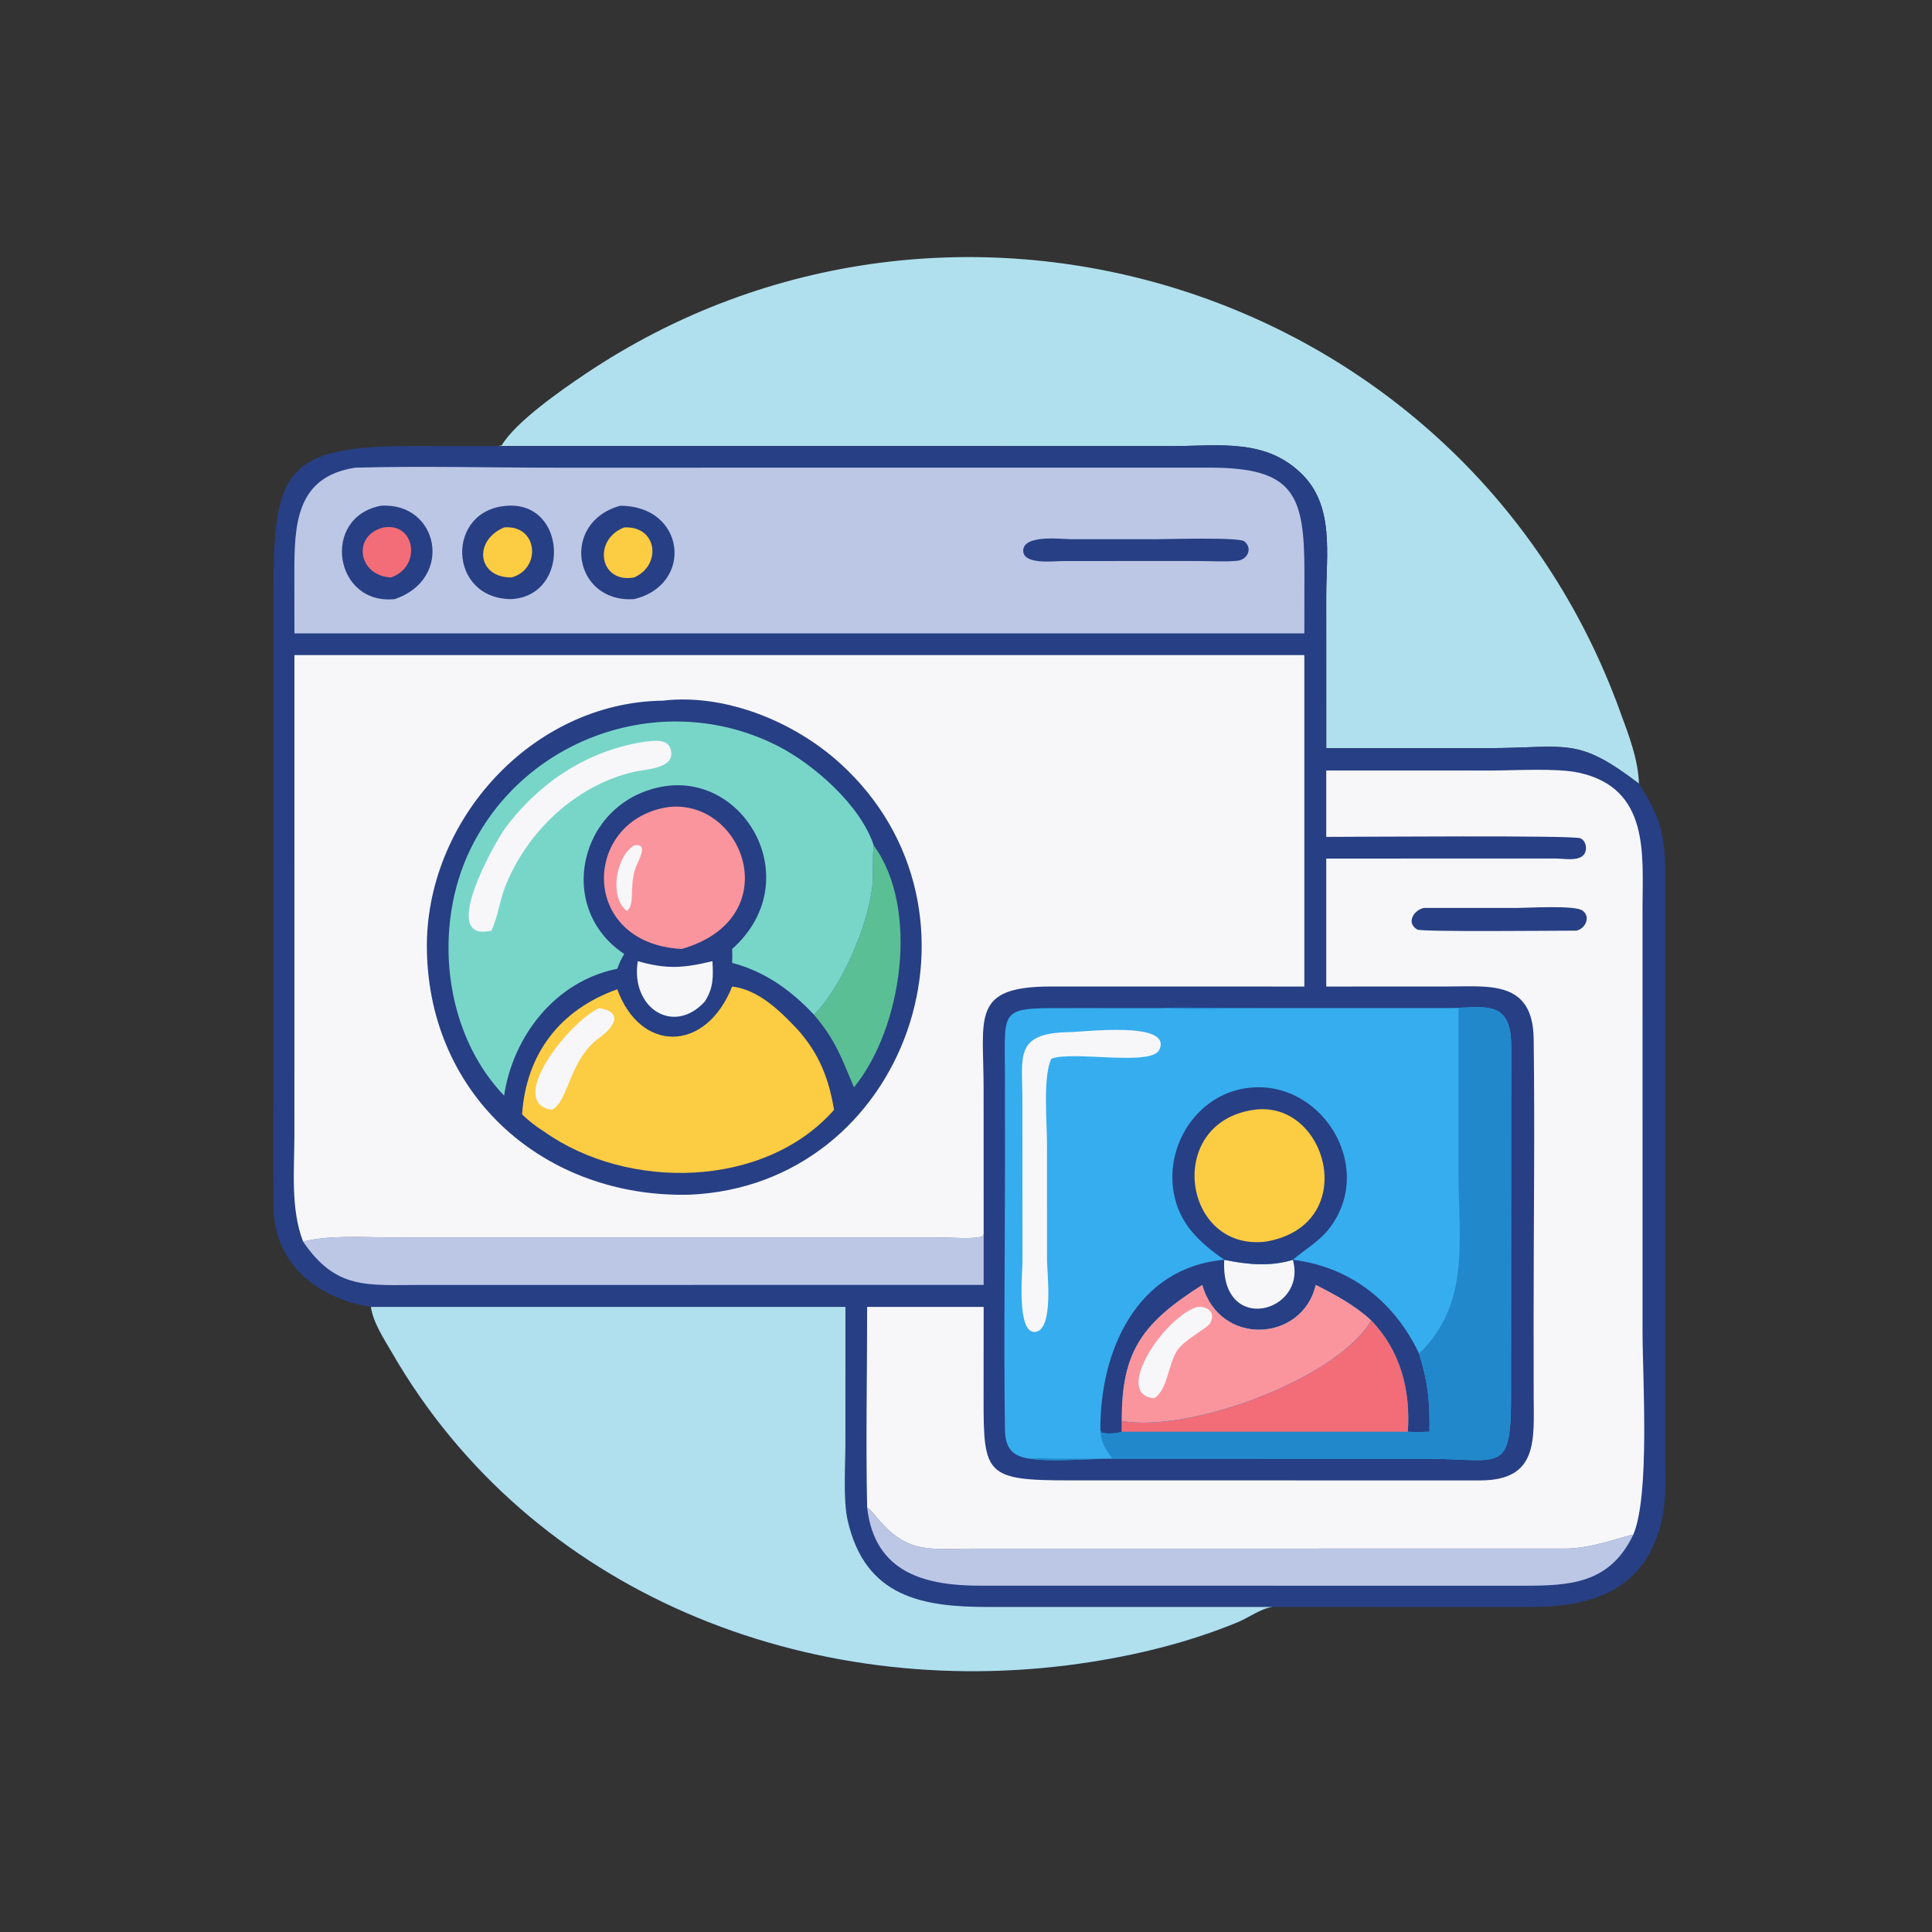
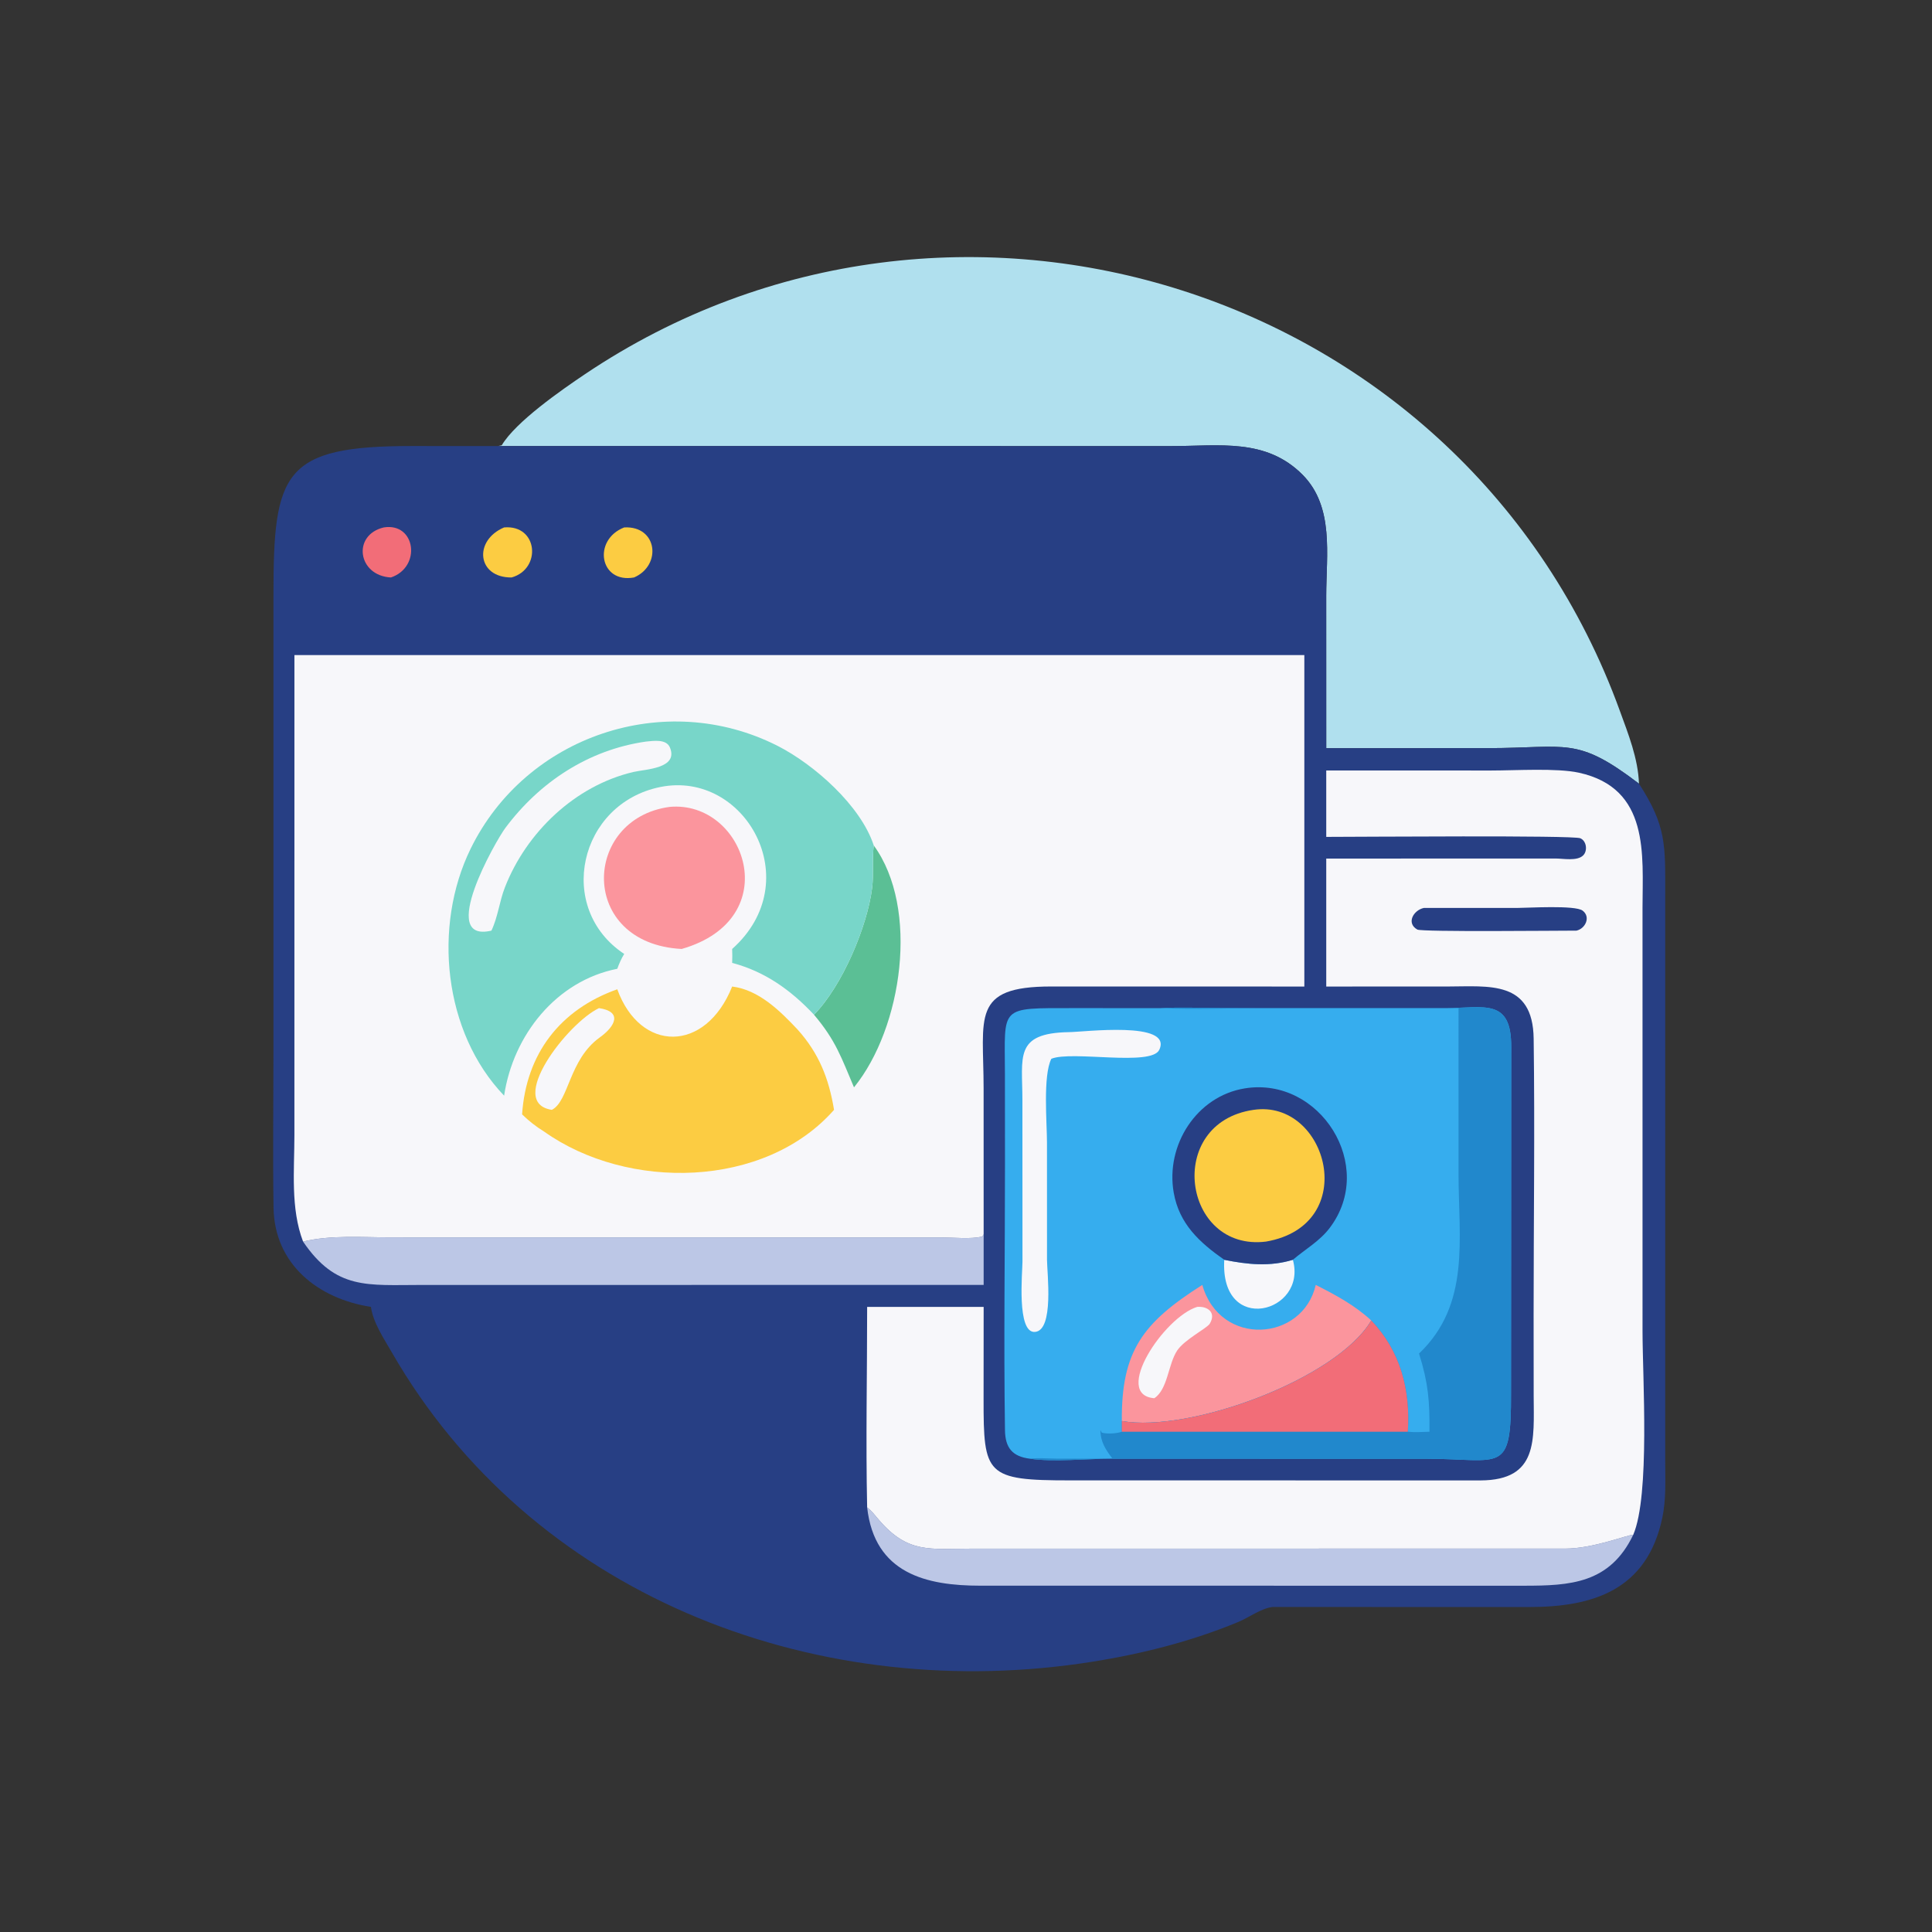
<svg xmlns="http://www.w3.org/2000/svg" width="50" height="50">
  <rect width="100%" height="100%" fill="#333333" stroke="none" />
  <path fill="#B0E0EE" transform="scale(0.098 0.098)" d="M131.469 117.8L132.502 117.592C136.166 111.398 148.278 102.982 154.47 98.82C251.644 33.505 387.02 75.625 427.759 187.686C430.01 193.877 432.589 200.294 432.822 206.957C416.294 194.35 413.942 197.556 392.894 197.568L350.237 197.577L350.231 157.242C350.24 146.498 352.366 133.84 344.003 125.394C334.353 115.649 321.953 117.802 309.451 117.804L131.469 117.8Z" />
  <path fill="#273F84" transform="scale(0.098 0.098)" d="M131.469 117.8L309.451 117.804C321.953 117.802 334.353 115.649 344.003 125.394C352.366 133.84 350.24 146.498 350.231 157.242L350.237 197.577L392.894 197.568C413.942 197.556 416.294 194.35 432.822 206.957C440.103 218.158 439.757 223.241 439.756 236.056L439.755 386.104C439.758 390.965 440.004 395.904 439.011 400.691C435.017 419.931 420.644 424.384 403.919 424.383L336.075 424.369C332.998 424.742 329.87 427.138 326.996 428.332C313.756 433.834 299.442 437.285 285.293 439.308C213.662 449.549 140.146 420.821 103.488 357.161C101.399 353.533 98.549 349.323 97.954 345.127C84.077 342.978 72.456 333.942 72.236 318.895C72.03 304.858 72.214 290.794 72.214 276.754L72.217 157.185C72.193 124.654 74.784 117.766 108.876 117.787L131.469 117.8Z" />
  <path fill="#BCC7E6" transform="scale(0.098 0.098)" d="M228.997 398.073C230.182 398.968 231.063 400.152 232.018 401.272C239.8 410.4 245.607 408.966 256.641 408.965L413.402 408.955C420.823 408.957 429.964 405.223 431.308 405.311C425.125 418.195 414.666 418.757 402.446 418.759L258.894 418.751C244.705 418.749 230.949 415.605 228.997 398.073Z" />
  <path fill="#BCC7E6" transform="scale(0.098 0.098)" d="M80.035 327.881C87.296 326.1 95.66 326.766 103.095 326.768L248.716 326.791C252.017 326.797 256.224 327.276 259.411 326.56L259.763 325.947L259.763 339.322L111.393 339.33C96.963 339.335 88.753 340.689 80.035 327.881Z" />
-   <path fill="#B0E0EE" transform="scale(0.098 0.098)" d="M97.954 345.127L223.265 345.127L223.252 381.25C223.252 387.074 222.609 396.029 223.856 401.527C228.483 421.917 243.816 424.358 260.867 424.372L336.075 424.369C332.998 424.742 329.87 427.138 326.996 428.332C313.756 433.834 299.442 437.285 285.293 439.308C213.662 449.549 140.146 420.821 103.488 357.161C101.399 353.533 98.549 349.323 97.954 345.127Z" />
-   <path fill="#BCC7E6" transform="scale(0.098 0.098)" d="M93.889 123.499C111.563 123.028 129.312 123.506 146.994 123.506L319.79 123.494C341.703 123.587 344.481 130.575 344.47 151.127L344.45 167.266L328.71 167.266L77.752 167.266L77.731 151.803C77.728 138.795 77.987 125.866 93.889 123.499Z" />
  <path fill="#273F84" transform="scale(0.098 0.098)" d="M304.835 142.401C307.86 142.402 327.15 141.808 328.579 142.945C330.925 144.812 329.406 147.812 326.796 148.08C323.377 148.432 319.781 148.154 316.338 148.152L296.251 148.156L280.685 148.159C278.508 148.159 270.031 149.267 270.217 145.319C270.419 141.038 280.585 142.401 283.069 142.401L304.835 142.401Z" />
  <path fill="#273F84" transform="scale(0.098 0.098)" d="M100.575 133.558C115.76 132.531 120.033 152.798 104.271 158.214C88.178 159.893 84.723 136.583 100.575 133.558Z" />
  <path fill="#F26D78" transform="scale(0.098 0.098)" d="M101.357 139.282C109.759 137.939 111.38 149.736 103.241 152.498C94.435 152.041 92.947 141.255 101.357 139.282Z" />
  <path fill="#273F84" transform="scale(0.098 0.098)" d="M163.77 133.558C181.074 133.547 183.29 154.447 167.44 158.214C151.494 159.31 147.83 138.023 163.77 133.558Z" />
  <path fill="#FCCC42" transform="scale(0.098 0.098)" d="M164.842 139.282C173.639 138.811 174.821 149.311 167.44 152.498C158.313 154.159 156.436 142.553 164.842 139.282Z" />
  <path fill="#273F84" transform="scale(0.098 0.098)" d="M134.012 133.558C149.684 132.544 150.702 157.259 135.099 158.214C118.181 158.208 117.62 134.533 134.012 133.558Z" />
  <path fill="#FCCC42" transform="scale(0.098 0.098)" d="M133.127 139.282C142.113 138.527 143.068 150.269 135.099 152.498C125.983 152.575 124.976 142.737 133.127 139.282Z" />
  <path fill="#F7F7FA" transform="scale(0.098 0.098)" d="M350.237 203.468L393.808 203.477C400.205 203.475 411.159 202.783 416.957 204.055C435.711 208.171 433.778 225.72 433.757 239.758L433.76 351.572C433.761 363.681 435.776 394.881 431.308 405.311C429.964 405.223 420.823 408.957 413.402 408.955L256.641 408.965C245.607 408.966 239.8 410.4 232.018 401.272C231.063 400.152 230.182 398.968 228.997 398.073C228.616 380.46 229 362.751 228.997 345.127L259.763 345.127L259.744 369.479C259.73 389.483 260.326 390.958 282.691 390.94L391.01 390.95C406.27 390.872 405.052 380.258 405.015 368.575L404.997 347.169C404.998 322.89 405.337 298.563 405.01 274.288C404.802 258.817 393.218 260.502 382.231 260.518L350.237 260.525L350.237 226.733L410.791 226.717C412.792 226.713 416.524 227.48 418.102 225.875C419.311 224.646 418.974 222.063 417.325 221.366C415.382 220.544 358.929 221.005 350.237 221.006L350.237 203.468Z" />
  <path fill="#273F84" transform="scale(0.098 0.098)" d="M375.995 239.772L400.772 239.767C403.492 239.764 415.938 238.987 417.926 240.472C420.166 242.146 418.657 245.256 416.313 245.762C411.561 245.761 375.481 246.141 374.294 245.479C371.306 243.814 373.232 240.386 375.995 239.772Z" />
  <path fill="#36ADEE" transform="scale(0.098 0.098)" d="M306.465 266.228C312.003 265.941 317.671 266.218 323.223 266.223L381.854 266.22C391.964 266.195 399.155 263.51 399.081 276.512L399.031 367.721C399.108 389.648 396.714 385.254 376.58 385.224L293.554 385.212C287.096 385.206 278.115 386.138 271.987 385.217C267.369 384.65 265.465 382.363 265.395 377.706C265.042 354.245 265.401 330.718 265.398 307.25L265.381 283.625C265.361 265.555 263.616 266.23 283.626 266.223L306.465 266.228Z" />
  <path fill="#F7F7FA" transform="scale(0.098 0.098)" d="M282.247 272.566C286.006 272.566 309.776 269.506 306.144 277.235C304.052 281.687 283.032 277.384 277.638 279.606C275.382 284.111 276.488 296.56 276.487 301.711L276.494 332.688C276.51 336.184 278.392 351.318 273.326 351.735C268.416 352.139 270.015 335.893 270.017 333.152L269.998 290.498C270.005 279.115 267.743 272.826 282.247 272.566Z" />
-   <path fill="#273F84" transform="scale(0.098 0.098)" d="M290.591 377.669C290.442 356.823 300.118 334.694 323.302 332.688C329.404 333.93 335.345 334.555 341.419 332.688L341.419 332.688C356.689 334.545 368.321 343.873 374.742 357.449C377.193 365.296 377.565 369.974 377.499 378.093C375.607 378.149 373.659 378.297 371.776 378.093C372.514 367.124 369.862 356.766 362.129 348.719C357.826 344.724 352.672 341.949 347.463 339.322C344.019 354.319 322.183 355.833 317.505 339.322C301.69 349.356 296.12 356.847 296.251 375.265L296.251 378.093C294.835 378.597 292.386 378.718 290.955 378.333L290.591 377.669Z" />
  <path fill="#F7F7FA" transform="scale(0.098 0.098)" d="M323.302 332.688C329.404 333.93 335.345 334.555 341.419 332.688L341.419 332.688C345.324 346.679 322.155 352.856 323.302 332.688Z" />
  <path fill="#FB959D" transform="scale(0.098 0.098)" d="M317.505 339.322C322.183 355.833 344.019 354.319 347.463 339.322C352.672 341.949 357.826 344.724 362.129 348.719C352.925 364.258 314.1 378.44 296.251 375.265C296.12 356.847 301.69 349.356 317.505 339.322Z" />
  <path fill="#F7F7FA" transform="scale(0.098 0.098)" d="M316.15 345.127C318.891 344.89 321.254 346.587 319.479 349.557C318.75 350.775 312.784 353.745 310.853 356.674C308.473 360.28 308.403 366.884 304.835 369.242C293.688 368.403 307.43 347.793 316.15 345.127Z" />
  <path fill="#273F84" transform="scale(0.098 0.098)" d="M323.302 332.688C316.752 328.091 311.412 323.22 309.956 314.953C307.758 302.471 315.958 289.471 328.758 287.415C348.541 284.237 363.606 307.897 351.124 324.304C348.482 327.776 344.685 329.906 341.419 332.688C335.345 334.555 329.404 333.93 323.302 332.688Z" />
  <path fill="#FCCC42" transform="scale(0.098 0.098)" d="M331.03 293.091C350.587 290.185 359.574 323.514 334.326 327.881C312.334 330.607 307.456 296.525 331.03 293.091Z" />
  <path fill="#2188CC" transform="scale(0.098 0.098)" d="M306.465 266.228C312.003 265.941 317.671 266.218 323.223 266.223L381.854 266.22C391.964 266.195 399.155 263.51 399.081 276.512L399.031 367.721C399.108 389.648 396.714 385.254 376.58 385.224L293.554 385.212C287.096 385.206 278.115 386.138 271.987 385.217C274.185 384.93 276.664 385.185 278.892 385.192L293.802 385.217C291.982 382.834 290.626 380.805 290.591 377.669L290.955 378.333C292.386 378.718 294.835 378.597 296.251 378.093L296.251 375.265C314.1 378.44 352.925 364.258 362.129 348.719C369.862 356.766 372.514 367.124 371.776 378.093C373.659 378.297 375.607 378.149 377.499 378.093C377.565 369.974 377.193 365.296 374.742 357.449C388.403 344.399 385.17 327.133 385.17 309.846L385.171 266.228L334.769 266.226C325.384 266.227 315.831 266.629 306.465 266.228Z" />
  <path fill="#F26D78" transform="scale(0.098 0.098)" d="M362.129 348.719C369.862 356.766 372.514 367.124 371.776 378.093L296.251 378.093L296.251 375.265C314.1 378.44 352.925 364.258 362.129 348.719Z" />
  <path fill="#F7F7FA" transform="scale(0.098 0.098)" d="M77.752 172.988L344.45 172.988L344.45 260.525L277.558 260.513C256.339 260.521 259.748 268.611 259.752 287.359L259.763 325.947L259.411 326.56C256.224 327.276 252.017 326.797 248.716 326.791L103.095 326.768C95.66 326.766 87.296 326.1 80.035 327.881C76.691 319.089 77.742 309.022 77.746 299.8L77.752 172.988Z" />
-   <path fill="#273F84" transform="scale(0.098 0.098)" d="M174.991 185.03C191.525 183.085 209.698 190.561 221.812 201.542C264.795 240.504 239.48 313.062 182.062 315.499C144.01 316.4 113.39 289.609 112.732 250.913C112.152 216.862 140.416 185.514 174.991 185.03Z" />
  <path fill="#F7F7FA" transform="scale(0.098 0.098)" d="M168.426 253.826C176.061 256.001 180.51 255.673 188.136 253.826C188.384 257.908 188.424 260.944 186.111 264.509C177.815 273.551 166.438 266.138 168.426 253.826Z" />
  <path fill="#5BBF95" transform="scale(0.098 0.098)" d="M230.743 223.267C242.849 239.851 238.329 271.394 225.524 287.149C222.178 279.285 220.744 274.81 214.961 267.968C222.428 260.377 229.039 244.693 230.312 234.481C230.776 230.757 230.285 226.988 230.743 223.267Z" />
  <path fill="#FB959D" transform="scale(0.098 0.098)" d="M176.844 213.084C196.741 211.276 207.832 242.637 180.011 250.605C152.676 249.151 153.711 216.213 176.844 213.084Z" />
-   <path fill="#F7F7FA" transform="scale(0.098 0.098)" d="M167.44 223.267C170.93 222.578 169.183 226.164 168.382 227.873C165.749 233.497 167.996 238.715 165.542 240.571C160.842 236.993 162.596 226.23 167.44 223.267Z" />
  <path fill="#FCCC42" transform="scale(0.098 0.098)" d="M193.351 260.525C200.377 261.382 205.989 266.954 210.614 271.863C216.27 278.165 218.884 284.786 220.255 293.091C201.94 313.885 165.763 314.525 143.692 298.829C141.532 297.506 139.693 296.049 137.874 294.288C138.938 278.343 147.853 266.622 163.01 261.251C169.075 277.981 186.302 278.141 193.351 260.525Z" />
  <path fill="#F7F7FA" transform="scale(0.098 0.098)" d="M158.179 266.228C164.414 267.13 162.538 270.988 158.402 273.954C150.221 279.819 150.269 290.789 145.73 293.091C133.562 291.228 149.899 270.159 158.179 266.228Z" />
  <path fill="#78D6C9" transform="scale(0.098 0.098)" d="M133.127 289.346C117.068 272.594 114.279 244.593 124.273 224.156C138.884 194.279 175.604 181.916 205.277 196.933C214.939 201.823 227.311 212.732 230.743 223.267C230.285 226.988 230.776 230.757 230.312 234.481C229.039 244.693 222.428 260.377 214.961 267.968C208.88 261.499 202.042 256.565 193.351 254.285C193.407 253.051 193.392 251.838 193.351 250.605C213.391 232.737 196.736 203.313 174.387 207.831C152.853 212.183 146.627 239.854 164.842 251.917C164.054 253.195 163.525 254.432 163.01 255.839C146.867 259.021 135.506 273.402 133.127 289.346Z" />
  <path fill="#F7F7FA" transform="scale(0.098 0.098)" d="M170.565 195.837C172.507 195.659 175.964 195.076 176.918 197.405C179.206 202.992 170.472 203.109 167.256 203.866C151.836 207.497 138.988 219.814 133.318 234.385C131.876 238.093 131.497 242.156 129.774 245.762C115.471 249.125 130.904 222.071 133.426 218.685C142.488 206.518 155.41 198.013 170.565 195.837Z" />
</svg>